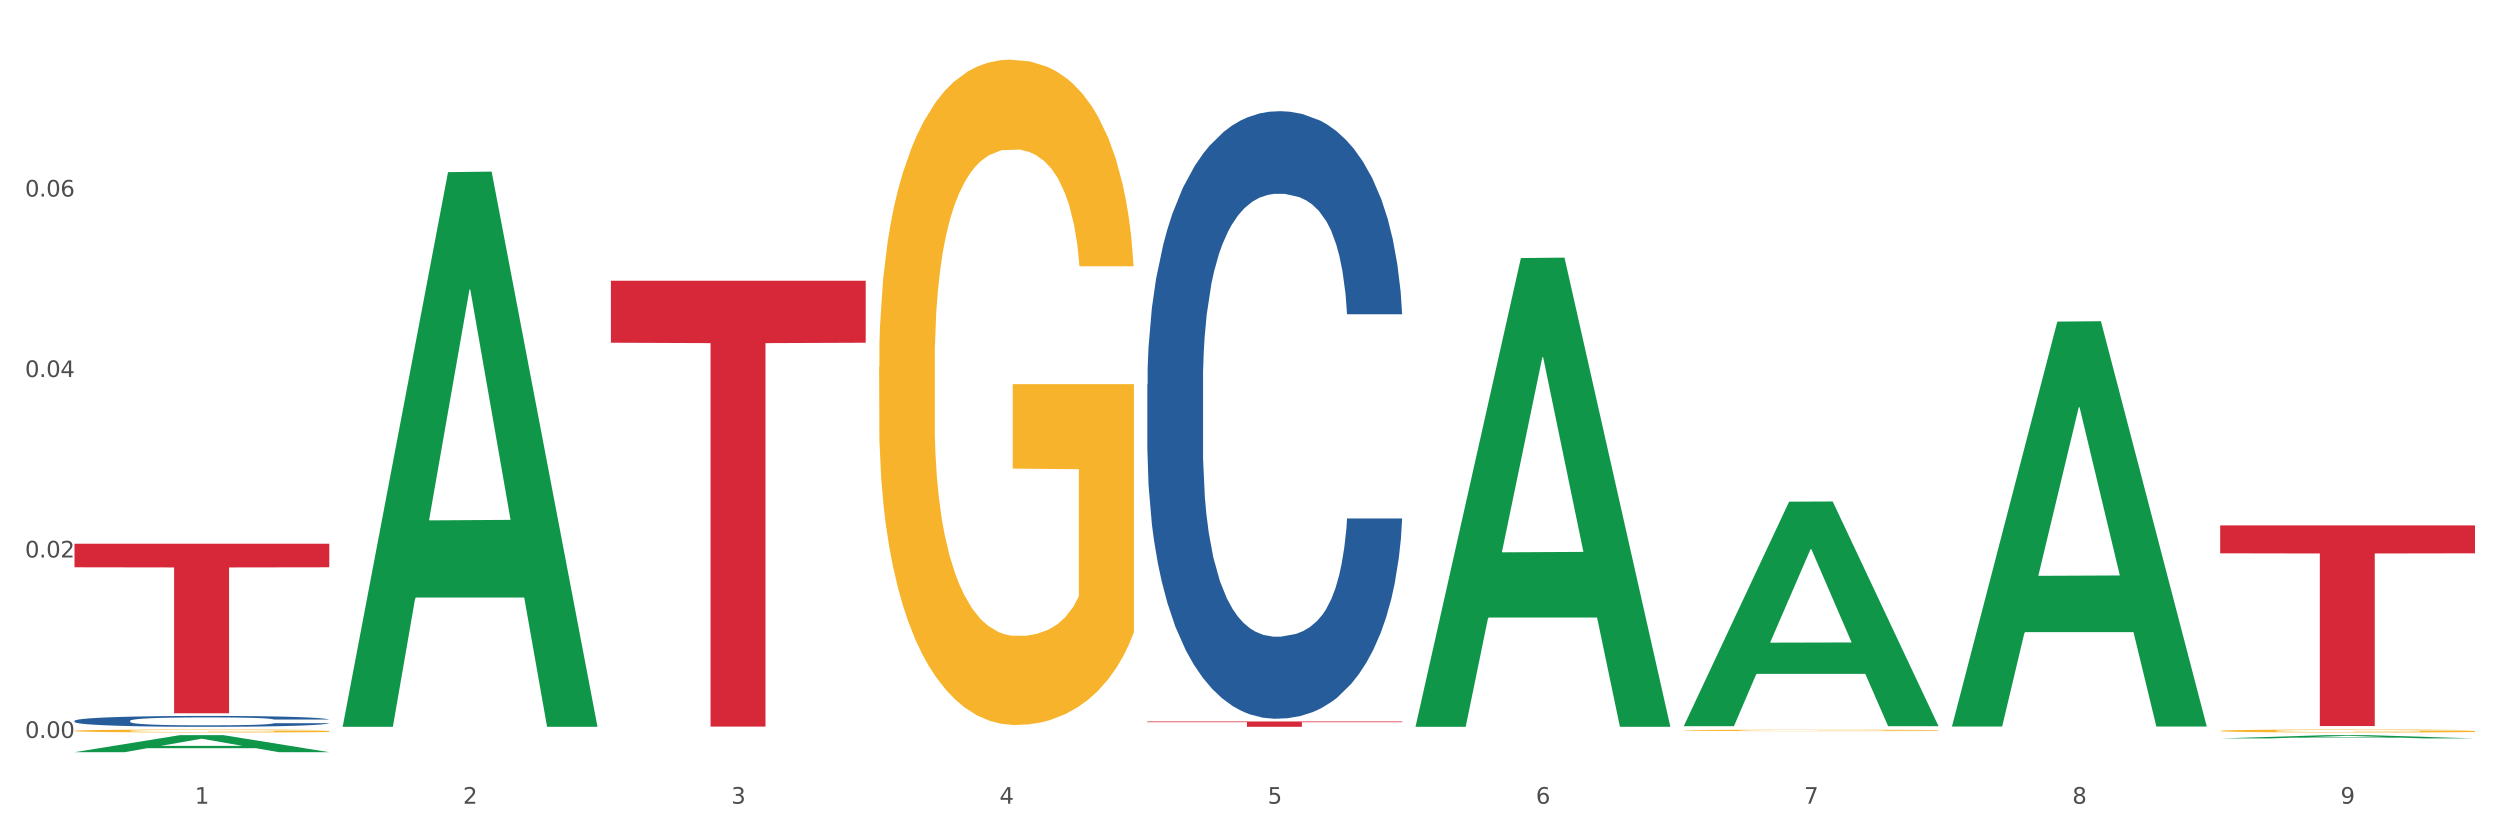
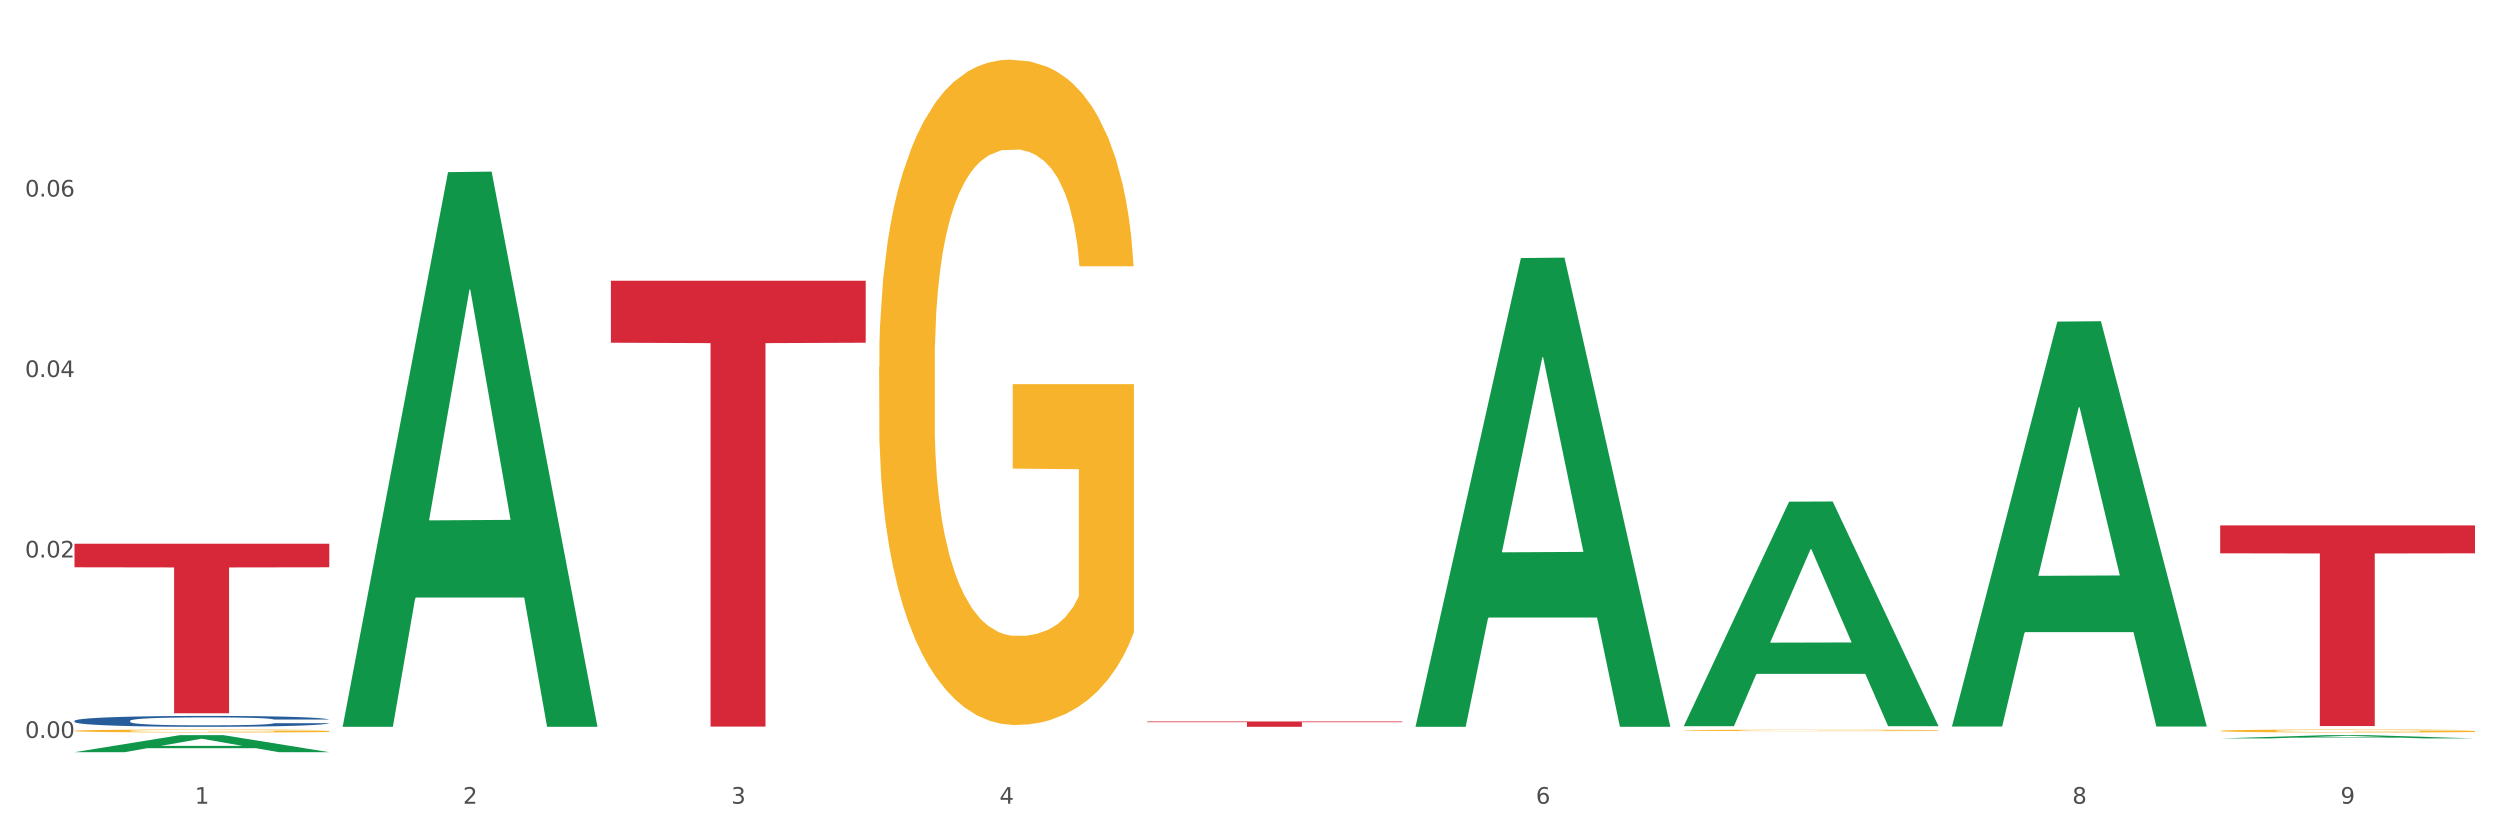
<svg xmlns="http://www.w3.org/2000/svg" xmlns:xlink="http://www.w3.org/1999/xlink" width="1080pt" height="360pt" viewBox="0 0 1080 360" version="1.1">
  <rect x="0" y="0" width="1080" height="360" fill="#333333" stroke="none" />
  <defs>
    <style type="text/css">*{stroke-linejoin: round; stroke-linecap: butt}</style>
  </defs>
  <g id="figure_1">
    <g id="patch_1">
      <path d="M 0 360  L 1080 360  L 1080 0  L 0 0  z " style="fill: #ffffff; stroke: #ffffff; stroke-linejoin: miter" />
    </g>
    <g id="axes_1">
      <g id="matplotlib.axis_1">
        <g id="xtick_1">
          <g id="text_1">
            <g style="fill: #4d4d4d" transform="translate(84.159 347.204) scale(0.096 -0.096)">
              <defs>
                <path id="DejaVuSans-31" d="M 794 531  L 1825 531  L 1825 4091  L 703 3866  L 703 4441  L 1819 4666  L 2450 4666  L 2450 531  L 3481 531  L 3481 0  L 794 0  L 794 531  z " transform="scale(0.016)" />
              </defs>
              <use xlink:href="#DejaVuSans-31" />
            </g>
          </g>
        </g>
        <g id="xtick_2">
          <g id="text_2">
            <g style="fill: #4d4d4d" transform="translate(200.027 347.204) scale(0.096 -0.096)">
              <defs>
                <path id="DejaVuSans-32" d="M 1228 531  L 3431 531  L 3431 0  L 469 0  L 469 531  Q 828 903 1448 1529  Q 2069 2156 2228 2338  Q 2531 2678 2651 2914  Q 2772 3150 2772 3378  Q 2772 3750 2511 3984  Q 2250 4219 1831 4219  Q 1534 4219 1204 4116  Q 875 4013 500 3803  L 500 4441  Q 881 4594 1212 4672  Q 1544 4750 1819 4750  Q 2544 4750 2975 4387  Q 3406 4025 3406 3419  Q 3406 3131 3298 2873  Q 3191 2616 2906 2266  Q 2828 2175 2409 1742  Q 1991 1309 1228 531  z " transform="scale(0.016)" />
              </defs>
              <use xlink:href="#DejaVuSans-32" />
            </g>
          </g>
        </g>
        <g id="xtick_3">
          <g id="text_3">
            <g style="fill: #4d4d4d" transform="translate(315.896 347.204) scale(0.096 -0.096)">
              <defs>
                <path id="DejaVuSans-33" d="M 2597 2516  Q 3050 2419 3304 2112  Q 3559 1806 3559 1356  Q 3559 666 3084 287  Q 2609 -91 1734 -91  Q 1441 -91 1130 -33  Q 819 25 488 141  L 488 750  Q 750 597 1062 519  Q 1375 441 1716 441  Q 2309 441 2620 675  Q 2931 909 2931 1356  Q 2931 1769 2642 2001  Q 2353 2234 1838 2234  L 1294 2234  L 1294 2753  L 1863 2753  Q 2328 2753 2575 2939  Q 2822 3125 2822 3475  Q 2822 3834 2567 4026  Q 2313 4219 1838 4219  Q 1578 4219 1281 4162  Q 984 4106 628 3988  L 628 4550  Q 988 4650 1302 4700  Q 1616 4750 1894 4750  Q 2613 4750 3031 4423  Q 3450 4097 3450 3541  Q 3450 3153 3228 2886  Q 3006 2619 2597 2516  z " transform="scale(0.016)" />
              </defs>
              <use xlink:href="#DejaVuSans-33" />
            </g>
          </g>
        </g>
        <g id="xtick_4">
          <g id="text_4">
            <g style="fill: #4d4d4d" transform="translate(431.765 347.204) scale(0.096 -0.096)">
              <defs>
                <path id="DejaVuSans-34" d="M 2419 4116  L 825 1625  L 2419 1625  L 2419 4116  z M 2253 4666  L 3047 4666  L 3047 1625  L 3713 1625  L 3713 1100  L 3047 1100  L 3047 0  L 2419 0  L 2419 1100  L 313 1100  L 313 1709  L 2253 4666  z " transform="scale(0.016)" />
              </defs>
              <use xlink:href="#DejaVuSans-34" />
            </g>
          </g>
        </g>
        <g id="xtick_5">
          <g id="text_5">
            <g style="fill: #4d4d4d" transform="translate(547.634 347.204) scale(0.096 -0.096)">
              <defs>
-                 <path id="DejaVuSans-35" d="M 691 4666  L 3169 4666  L 3169 4134  L 1269 4134  L 1269 2991  Q 1406 3038 1543 3061  Q 1681 3084 1819 3084  Q 2600 3084 3056 2656  Q 3513 2228 3513 1497  Q 3513 744 3044 326  Q 2575 -91 1722 -91  Q 1428 -91 1123 -41  Q 819 9 494 109  L 494 744  Q 775 591 1075 516  Q 1375 441 1709 441  Q 2250 441 2565 725  Q 2881 1009 2881 1497  Q 2881 1984 2565 2268  Q 2250 2553 1709 2553  Q 1456 2553 1204 2497  Q 953 2441 691 2322  L 691 4666  z " transform="scale(0.016)" />
-               </defs>
+                 </defs>
              <use xlink:href="#DejaVuSans-35" />
            </g>
          </g>
        </g>
        <g id="xtick_6">
          <g id="text_6">
            <g style="fill: #4d4d4d" transform="translate(663.502 347.204) scale(0.096 -0.096)">
              <defs>
                <path id="DejaVuSans-36" d="M 2113 2584  Q 1688 2584 1439 2293  Q 1191 2003 1191 1497  Q 1191 994 1439 701  Q 1688 409 2113 409  Q 2538 409 2786 701  Q 3034 994 3034 1497  Q 3034 2003 2786 2293  Q 2538 2584 2113 2584  z M 3366 4563  L 3366 3988  Q 3128 4100 2886 4159  Q 2644 4219 2406 4219  Q 1781 4219 1451 3797  Q 1122 3375 1075 2522  Q 1259 2794 1537 2939  Q 1816 3084 2150 3084  Q 2853 3084 3261 2657  Q 3669 2231 3669 1497  Q 3669 778 3244 343  Q 2819 -91 2113 -91  Q 1303 -91 875 529  Q 447 1150 447 2328  Q 447 3434 972 4092  Q 1497 4750 2381 4750  Q 2619 4750 2861 4703  Q 3103 4656 3366 4563  z " transform="scale(0.016)" />
              </defs>
              <use xlink:href="#DejaVuSans-36" />
            </g>
          </g>
        </g>
        <g id="xtick_7">
          <g id="text_7">
            <g style="fill: #4d4d4d" transform="translate(779.371 347.204) scale(0.096 -0.096)">
              <defs>
-                 <path id="DejaVuSans-37" d="M 525 4666  L 3525 4666  L 3525 4397  L 1831 0  L 1172 0  L 2766 4134  L 525 4134  L 525 4666  z " transform="scale(0.016)" />
-               </defs>
+                 </defs>
              <use xlink:href="#DejaVuSans-37" />
            </g>
          </g>
        </g>
        <g id="xtick_8">
          <g id="text_8">
            <g style="fill: #4d4d4d" transform="translate(895.24 347.204) scale(0.096 -0.096)">
              <defs>
                <path id="DejaVuSans-38" d="M 2034 2216  Q 1584 2216 1326 1975  Q 1069 1734 1069 1313  Q 1069 891 1326 650  Q 1584 409 2034 409  Q 2484 409 2743 651  Q 3003 894 3003 1313  Q 3003 1734 2745 1975  Q 2488 2216 2034 2216  z M 1403 2484  Q 997 2584 770 2862  Q 544 3141 544 3541  Q 544 4100 942 4425  Q 1341 4750 2034 4750  Q 2731 4750 3128 4425  Q 3525 4100 3525 3541  Q 3525 3141 3298 2862  Q 3072 2584 2669 2484  Q 3125 2378 3379 2068  Q 3634 1759 3634 1313  Q 3634 634 3220 271  Q 2806 -91 2034 -91  Q 1263 -91 848 271  Q 434 634 434 1313  Q 434 1759 690 2068  Q 947 2378 1403 2484  z M 1172 3481  Q 1172 3119 1398 2916  Q 1625 2713 2034 2713  Q 2441 2713 2670 2916  Q 2900 3119 2900 3481  Q 2900 3844 2670 4047  Q 2441 4250 2034 4250  Q 1625 4250 1398 4047  Q 1172 3844 1172 3481  z " transform="scale(0.016)" />
              </defs>
              <use xlink:href="#DejaVuSans-38" />
            </g>
          </g>
        </g>
        <g id="xtick_9">
          <g id="text_9">
            <g style="fill: #4d4d4d" transform="translate(1011.108 347.204) scale(0.096 -0.096)">
              <defs>
                <path id="DejaVuSans-39" d="M 703 97  L 703 672  Q 941 559 1184 500  Q 1428 441 1663 441  Q 2288 441 2617 861  Q 2947 1281 2994 2138  Q 2813 1869 2534 1725  Q 2256 1581 1919 1581  Q 1219 1581 811 2004  Q 403 2428 403 3163  Q 403 3881 828 4315  Q 1253 4750 1959 4750  Q 2769 4750 3195 4129  Q 3622 3509 3622 2328  Q 3622 1225 3098 567  Q 2575 -91 1691 -91  Q 1453 -91 1209 -44  Q 966 3 703 97  z M 1959 2075  Q 2384 2075 2632 2365  Q 2881 2656 2881 3163  Q 2881 3666 2632 3958  Q 2384 4250 1959 4250  Q 1534 4250 1286 3958  Q 1038 3666 1038 3163  Q 1038 2656 1286 2365  Q 1534 2075 1959 2075  z " transform="scale(0.016)" />
              </defs>
              <use xlink:href="#DejaVuSans-39" />
            </g>
          </g>
        </g>
        <g id="xtick_10" />
        <g id="xtick_11" />
        <g id="xtick_12" />
        <g id="xtick_13" />
        <g id="xtick_14" />
        <g id="xtick_15" />
        <g id="xtick_16" />
        <g id="xtick_17" />
      </g>
      <g id="matplotlib.axis_2">
        <g id="ytick_1">
          <g id="text_10">
            <g style="fill: #4d4d4d" transform="translate(10.8 318.79) scale(0.096 -0.096)">
              <defs>
                <path id="DejaVuSans-30" d="M 2034 4250  Q 1547 4250 1301 3770  Q 1056 3291 1056 2328  Q 1056 1369 1301 889  Q 1547 409 2034 409  Q 2525 409 2770 889  Q 3016 1369 3016 2328  Q 3016 3291 2770 3770  Q 2525 4250 2034 4250  z M 2034 4750  Q 2819 4750 3233 4129  Q 3647 3509 3647 2328  Q 3647 1150 3233 529  Q 2819 -91 2034 -91  Q 1250 -91 836 529  Q 422 1150 422 2328  Q 422 3509 836 4129  Q 1250 4750 2034 4750  z " transform="scale(0.016)" />
                <path id="DejaVuSans-2e" d="M 684 794  L 1344 794  L 1344 0  L 684 0  L 684 794  z " transform="scale(0.016)" />
              </defs>
              <use xlink:href="#DejaVuSans-30" />
              <use xlink:href="#DejaVuSans-2e" transform="translate(63.623 0)" />
              <use xlink:href="#DejaVuSans-30" transform="translate(95.41 0)" />
              <use xlink:href="#DejaVuSans-30" transform="translate(159.033 0)" />
            </g>
          </g>
        </g>
        <g id="ytick_2">
          <g id="text_11">
            <g style="fill: #4d4d4d" transform="translate(10.8 240.832) scale(0.096 -0.096)">
              <use xlink:href="#DejaVuSans-30" />
              <use xlink:href="#DejaVuSans-2e" transform="translate(63.623 0)" />
              <use xlink:href="#DejaVuSans-30" transform="translate(95.41 0)" />
              <use xlink:href="#DejaVuSans-32" transform="translate(159.033 0)" />
            </g>
          </g>
        </g>
        <g id="ytick_3">
          <g id="text_12">
            <g style="fill: #4d4d4d" transform="translate(10.8 162.874) scale(0.096 -0.096)">
              <use xlink:href="#DejaVuSans-30" />
              <use xlink:href="#DejaVuSans-2e" transform="translate(63.623 0)" />
              <use xlink:href="#DejaVuSans-30" transform="translate(95.41 0)" />
              <use xlink:href="#DejaVuSans-34" transform="translate(159.033 0)" />
            </g>
          </g>
        </g>
        <g id="ytick_4">
          <g id="text_13">
            <g style="fill: #4d4d4d" transform="translate(10.8 84.916) scale(0.096 -0.096)">
              <use xlink:href="#DejaVuSans-30" />
              <use xlink:href="#DejaVuSans-2e" transform="translate(63.623 0)" />
              <use xlink:href="#DejaVuSans-30" transform="translate(95.41 0)" />
              <use xlink:href="#DejaVuSans-36" transform="translate(159.033 0)" />
            </g>
          </g>
        </g>
        <g id="ytick_5" />
        <g id="ytick_6" />
        <g id="ytick_7" />
        <g id="ytick_8" />
      </g>
      <g id="PolyCollection_1">
        <path d="M 32.175 324.936  L 32.288 324.929  L 77.68 317.589  L 96.518 317.582  L 142.25 324.95  L 120.462 324.95  L 110.589 323.234  L 63.722 323.234  L 63.382 323.262  L 53.85 324.95  L 32.175 324.95  L 32.175 324.936  L 69.623 322.21  L 104.689 322.203  L 87.326 319.153  L 87.099 319.139  L 86.872 319.16  L 69.51 322.203  L 69.623 322.21  L 32.175 324.936  z " clip-path="url(#pcaba172426)" style="fill: #109648" />
        <path d="M 727.387 315.524  L 727.517 315.523  L 727.517 315.503  L 727.777 315.485  L 729.077 315.442  L 731.026 315.407  L 732.456 315.388  L 733.885 315.372  L 735.575 315.357  L 737.654 315.341  L 741.423 315.317  L 743.762 315.305  L 746.621 315.293  L 751.82 315.275  L 755.588 315.264  L 759.487 315.256  L 765.855 315.245  L 770.014 315.241  L 774.432 315.237  L 779.761 315.235  L 783.789 315.235  L 792.627 315.236  L 800.164 315.241  L 803.803 315.245  L 808.482 315.252  L 810.951 315.257  L 814.98 315.266  L 819.138 315.278  L 821.997 315.288  L 826.286 315.308  L 829.535 315.327  L 832.524 315.351  L 834.084 315.368  L 835.253 315.383  L 836.293 315.401  L 837.333 315.429  L 813.94 315.429  L 813.03 315.409  L 811.601 315.39  L 809.521 315.372  L 807.702 315.36  L 804.583 315.346  L 801.724 315.337  L 798.735 315.33  L 795.096 315.324  L 792.237 315.321  L 788.208 315.319  L 780.281 315.32  L 774.952 315.324  L 771.313 315.33  L 768.974 315.335  L 766.895 315.341  L 764.556 315.349  L 761.826 315.361  L 759.877 315.372  L 757.928 315.385  L 756.368 315.399  L 754.939 315.415  L 753.769 315.432  L 752.859 315.45  L 752.08 315.472  L 751.43 315.508  L 751.43 315.586  L 751.69 315.604  L 752.339 315.627  L 753.119 315.645  L 754.419 315.666  L 755.588 315.68  L 757.798 315.701  L 760.267 315.718  L 762.216 315.729  L 764.166 315.738  L 767.545 315.751  L 771.313 315.761  L 774.562 315.767  L 778.981 315.773  L 781.97 315.775  L 784.569 315.776  L 790.937 315.776  L 795.486 315.775  L 800.554 315.771  L 804.453 315.765  L 807.702 315.759  L 811.341 315.749  L 813.68 315.739  L 813.68 315.62  L 785.089 315.619  L 785.089 315.54  L 837.463 315.54  L 837.463 315.773  L 835.253 315.785  L 832.784 315.796  L 830.185 315.805  L 826.286 315.817  L 821.608 315.829  L 817.449 315.837  L 813.03 315.844  L 807.832 315.85  L 801.074 315.856  L 796.915 315.858  L 791.717 315.86  L 785.609 315.86  L 780.281 315.859  L 775.082 315.856  L 769.624 315.851  L 764.296 315.844  L 760.267 315.836  L 756.238 315.827  L 751.95 315.815  L 748.571 315.804  L 745.971 315.793  L 743.112 315.78  L 739.993 315.763  L 737.654 315.748  L 735.575 315.732  L 733.365 315.711  L 731.806 315.693  L 730.246 315.671  L 729.337 315.655  L 728.297 315.629  L 727.517 315.593  L 727.387 315.524  z " clip-path="url(#pcaba172426)" style="fill: #f7b32b" />
        <path d="M 959.125 315.736  L 959.255 315.735  L 959.255 315.693  L 959.515 315.657  L 960.814 315.569  L 962.764 315.496  L 964.193 315.457  L 965.623 315.425  L 967.312 315.394  L 969.391 315.361  L 973.16 315.313  L 975.5 315.288  L 978.359 315.262  L 983.557 315.225  L 987.326 315.203  L 991.225 315.186  L 997.593 315.165  L 1001.751 315.155  L 1006.17 315.148  L 1011.498 315.144  L 1015.527 315.142  L 1024.364 315.146  L 1031.902 315.156  L 1035.541 315.165  L 1040.219 315.179  L 1042.688 315.188  L 1046.717 315.207  L 1050.876 315.232  L 1053.735 315.253  L 1058.024 315.293  L 1061.273 315.333  L 1064.262 315.382  L 1065.821 315.416  L 1066.991 315.448  L 1068.03 315.484  L 1069.07 315.542  L 1045.677 315.542  L 1044.768 315.5  L 1043.338 315.462  L 1041.259 315.424  L 1039.439 315.401  L 1036.32 315.371  L 1033.461 315.353  L 1030.472 315.338  L 1026.833 315.327  L 1023.974 315.321  L 1019.946 315.316  L 1012.018 315.317  L 1006.69 315.327  L 1003.051 315.338  L 1000.712 315.349  L 998.632 315.361  L 996.293 315.377  L 993.564 315.402  L 991.614 315.424  L 989.665 315.452  L 988.106 315.481  L 986.676 315.513  L 985.506 315.549  L 984.597 315.585  L 983.817 315.63  L 983.167 315.704  L 983.167 315.864  L 983.427 315.901  L 984.077 315.949  L 984.857 315.985  L 986.156 316.029  L 987.326 316.058  L 989.535 316.1  L 992.004 316.136  L 993.954 316.158  L 995.903 316.177  L 999.282 316.203  L 1003.051 316.224  L 1006.3 316.237  L 1010.718 316.248  L 1013.708 316.253  L 1016.307 316.255  L 1022.675 316.255  L 1027.223 316.252  L 1032.292 316.244  L 1036.19 316.233  L 1039.439 316.22  L 1043.078 316.199  L 1045.418 316.179  L 1045.418 315.934  L 1016.827 315.933  L 1016.827 315.769  L 1069.2 315.769  L 1069.2 316.248  L 1066.991 316.273  L 1064.521 316.295  L 1061.922 316.315  L 1058.024 316.34  L 1053.345 316.363  L 1049.186 316.38  L 1044.768 316.394  L 1039.569 316.407  L 1032.811 316.419  L 1028.653 316.423  L 1023.454 316.427  L 1017.346 316.428  L 1012.018 316.426  L 1006.82 316.42  L 1001.361 316.409  L 996.033 316.394  L 992.004 316.379  L 987.976 316.36  L 983.687 316.335  L 980.308 316.312  L 977.709 316.291  L 974.85 316.264  L 971.731 316.228  L 969.391 316.197  L 967.312 316.164  L 965.103 316.122  L 963.543 316.085  L 961.984 316.039  L 961.074 316.005  L 960.034 315.952  L 959.255 315.878  L 959.125 315.736  z " clip-path="url(#pcaba172426)" style="fill: #f7b32b" />
-         <path d="M 495.65 165.964  L 495.78 165.724  L 495.78 159.012  L 496.17 149.902  L 497.602 133.122  L 499.423 120.417  L 502.546 105.554  L 504.237 99.321  L 506.449 92.369  L 511.003 81.102  L 516.208 71.513  L 519.851 66.24  L 522.583 62.883  L 528.698 56.89  L 532.212 54.253  L 535.855 52.096  L 538.977 50.658  L 544.182 48.98  L 548.345 48.26  L 553.16 48.021  L 557.193 48.26  L 562.528 49.219  L 570.335 52.096  L 573.327 53.774  L 577.361 56.651  L 581.524 60.486  L 584.907 64.322  L 588.81 69.835  L 592.844 77.027  L 596.747 86.136  L 599.48 94.527  L 601.692 103.396  L 603.643 114.184  L 605.075 125.93  L 605.725 135.759  L 581.915 135.759  L 581.264 126.889  L 579.963 117.3  L 578.662 110.828  L 577.23 105.554  L 575.019 99.561  L 573.067 95.725  L 569.814 91.171  L 566.821 88.294  L 564.349 86.616  L 561.357 85.178  L 554.981 83.739  L 550.427 83.739  L 547.565 84.219  L 544.052 85.417  L 541.059 87.095  L 537.546 89.972  L 534.814 93.088  L 532.081 97.164  L 530.52 100.04  L 528.178 105.314  L 526.617 109.629  L 524.535 117.06  L 523.364 122.334  L 521.282 135.998  L 520.371 146.067  L 519.981 153.019  L 519.721 160.69  L 519.721 198.086  L 520.501 214.867  L 521.152 222.058  L 522.193 230.209  L 524.145 240.757  L 527.007 251.065  L 530 258.496  L 532.472 263.051  L 534.814 266.407  L 537.156 269.044  L 540.018 271.441  L 542.36 272.879  L 545.873 274.318  L 550.037 275.037  L 553.29 275.037  L 559.925 273.838  L 562.918 272.64  L 565.781 270.962  L 568.903 268.325  L 571.375 265.448  L 572.807 263.291  L 575.149 258.736  L 576.97 253.941  L 578.532 248.428  L 579.573 243.633  L 580.744 236.442  L 581.654 228.291  L 581.915 223.976  L 605.725 223.976  L 605.205 232.606  L 604.294 240.996  L 602.472 252.263  L 601.041 258.736  L 598.829 266.647  L 596.487 273.359  L 593.234 280.79  L 590.242 286.304  L 587.119 291.098  L 583.736 295.413  L 577.621 301.406  L 575.409 303.084  L 570.725 305.961  L 567.082 307.639  L 561.747 309.317  L 556.282 310.276  L 550.557 310.516  L 545.483 310.036  L 539.888 308.598  L 536.375 307.16  L 532.472 305.002  L 527.918 301.646  L 523.624 297.571  L 519.591 292.776  L 515.817 287.263  L 512.304 281.03  L 507.75 270.722  L 504.367 260.654  L 501.895 251.304  L 500.204 243.394  L 498.512 233.325  L 497.602 226.373  L 496.17 209.593  L 495.65 194.011  L 495.65 165.964  z " clip-path="url(#pcaba172426)" style="fill: #255c99" />
        <path d="M 32.175 311.392  L 32.305 311.388  L 32.305 311.268  L 32.695 311.104  L 34.127 310.804  L 35.948 310.576  L 39.071 310.309  L 40.762 310.197  L 42.974 310.073  L 47.528 309.871  L 52.733 309.699  L 56.376 309.604  L 59.108 309.544  L 65.224 309.436  L 68.737 309.389  L 72.38 309.35  L 75.503 309.325  L 80.707 309.295  L 84.871 309.282  L 89.685 309.277  L 93.718 309.282  L 99.053 309.299  L 106.86 309.35  L 109.852 309.381  L 113.886 309.432  L 118.049 309.501  L 121.432 309.57  L 125.336 309.669  L 129.369 309.798  L 133.273 309.961  L 136.005 310.111  L 138.217 310.27  L 140.168 310.464  L 141.6 310.675  L 142.25 310.851  L 118.44 310.851  L 117.789 310.692  L 116.488 310.52  L 115.187 310.404  L 113.756 310.309  L 111.544 310.202  L 109.592 310.133  L 106.339 310.051  L 103.347 310  L 100.874 309.969  L 97.882 309.944  L 91.506 309.918  L 86.952 309.918  L 84.09 309.926  L 80.577 309.948  L 77.584 309.978  L 74.071 310.03  L 71.339 310.086  L 68.607 310.159  L 67.045 310.21  L 64.703 310.305  L 63.142 310.382  L 61.06 310.515  L 59.889 310.61  L 57.807 310.855  L 56.896 311.036  L 56.506 311.16  L 56.246 311.298  L 56.246 311.969  L 57.027 312.27  L 57.677 312.398  L 58.718 312.545  L 60.67 312.734  L 63.532 312.919  L 66.525 313.052  L 68.997 313.134  L 71.339 313.194  L 73.681 313.241  L 76.543 313.284  L 78.885 313.31  L 82.398 313.336  L 86.562 313.349  L 89.815 313.349  L 96.451 313.327  L 99.443 313.306  L 102.306 313.276  L 105.428 313.228  L 107.901 313.177  L 109.332 313.138  L 111.674 313.056  L 113.495 312.97  L 115.057 312.871  L 116.098 312.785  L 117.269 312.656  L 118.179 312.51  L 118.44 312.433  L 142.25 312.433  L 141.73 312.588  L 140.819 312.738  L 138.997 312.94  L 137.566 313.056  L 135.354 313.198  L 133.012 313.319  L 129.759 313.452  L 126.767 313.551  L 123.644 313.637  L 120.261 313.714  L 114.146 313.822  L 111.934 313.852  L 107.25 313.903  L 103.607 313.933  L 98.272 313.963  L 92.807 313.981  L 87.083 313.985  L 82.008 313.976  L 76.413 313.95  L 72.9 313.925  L 68.997 313.886  L 64.443 313.826  L 60.149 313.753  L 56.116 313.667  L 52.342 313.568  L 48.829 313.456  L 44.275 313.271  L 40.893 313.091  L 38.42 312.923  L 36.729 312.781  L 35.037 312.601  L 34.127 312.476  L 32.695 312.175  L 32.175 311.895  L 32.175 311.392  z " clip-path="url(#pcaba172426)" style="fill: #255c99" />
        <path d="M 32.175 234.89  L 142.25 234.89  L 142.25 245.067  L 98.951 245.136  L 98.951 308.12  L 75.214 308.12  L 75.214 245.136  L 32.175 245.067  L 32.175 234.959  L 32.175 234.89  z " clip-path="url(#pcaba172426)" style="fill: #d62839" />
        <path d="M 263.912 121.289  L 373.988 121.289  L 373.988 148.054  L 330.688 148.234  L 330.688 313.886  L 306.951 313.886  L 306.951 148.234  L 263.912 148.054  L 263.912 121.47  L 263.912 121.289  z " clip-path="url(#pcaba172426)" style="fill: #d62839" />
        <path d="M 495.65 311.673  L 605.725 311.673  L 605.725 311.994  L 562.425 311.997  L 562.425 313.985  L 538.689 313.985  L 538.689 311.997  L 495.65 311.994  L 495.65 311.675  L 495.65 311.673  z " clip-path="url(#pcaba172426)" style="fill: #d62839" />
        <path d="M 959.125 226.983  L 1069.2 226.983  L 1069.2 239.03  L 1025.9 239.111  L 1025.9 313.667  L 1002.164 313.667  L 1002.164 239.111  L 959.125 239.03  L 959.125 227.065  L 959.125 226.983  z " clip-path="url(#pcaba172426)" style="fill: #d62839" />
        <path d="M 379.781 158.596  L 379.911 158.334  L 379.911 148.883  L 380.171 140.744  L 381.471 121.055  L 383.42 104.779  L 384.85 96.116  L 386.279 89.028  L 387.969 81.939  L 390.048 74.589  L 393.817 63.825  L 396.156 58.312  L 399.015 52.537  L 404.213 44.136  L 407.982 39.411  L 411.881 35.473  L 418.249 30.747  L 422.408 28.647  L 426.826 27.072  L 432.155 26.022  L 436.183 25.759  L 445.021 26.547  L 452.558 28.91  L 456.197 30.747  L 460.876 33.898  L 463.345 35.998  L 467.374 40.198  L 471.532 45.711  L 474.391 50.437  L 478.68 59.362  L 481.929 68.288  L 484.918 79.314  L 486.477 86.927  L 487.647 94.015  L 488.687 102.154  L 489.726 115.017  L 466.334 115.017  L 465.424 105.829  L 463.995 97.166  L 461.915 88.765  L 460.096 83.515  L 456.977 76.951  L 454.118 72.751  L 451.129 69.601  L 447.49 66.976  L 444.631 65.663  L 440.602 64.613  L 432.674 64.875  L 427.346 66.976  L 423.707 69.601  L 421.368 71.964  L 419.289 74.589  L 416.949 78.264  L 414.22 83.777  L 412.271 88.765  L 410.322 95.066  L 408.762 101.366  L 407.332 108.717  L 406.163 116.592  L 405.253 124.731  L 404.473 134.706  L 403.824 151.245  L 403.824 187.211  L 404.083 195.349  L 404.733 206.113  L 405.513 214.251  L 406.813 223.964  L 407.982 230.527  L 410.192 239.978  L 412.661 247.854  L 414.61 252.842  L 416.56 257.042  L 419.938 262.818  L 423.707 267.543  L 426.956 270.431  L 431.375 273.056  L 434.364 274.106  L 436.963 274.631  L 443.331 274.631  L 447.88 273.844  L 452.948 272.006  L 456.847 269.643  L 460.096 266.755  L 463.735 262.03  L 466.074 257.567  L 466.074 202.7  L 437.483 202.437  L 437.483 165.947  L 489.856 165.947  L 489.856 273.056  L 487.647 278.569  L 485.178 283.557  L 482.579 288.02  L 478.68 293.533  L 474.001 298.783  L 469.843 302.459  L 465.424 305.609  L 460.226 308.497  L 453.468 311.122  L 449.309 312.172  L 444.111 312.959  L 438.003 313.222  L 432.674 312.697  L 427.476 311.384  L 422.018 309.022  L 416.69 305.609  L 412.661 302.196  L 408.632 297.996  L 404.343 292.483  L 400.964 287.232  L 398.365 282.507  L 395.506 276.469  L 392.387 268.593  L 390.048 261.505  L 387.969 254.154  L 385.759 244.704  L 384.2 236.565  L 382.64 226.327  L 381.731 218.714  L 380.691 206.9  L 379.911 190.361  L 379.781 158.596  z " clip-path="url(#pcaba172426)" style="fill: #f7b32b" />
        <path d="M 32.175 315.735  L 32.305 315.734  L 32.305 315.692  L 32.565 315.655  L 33.864 315.568  L 35.814 315.495  L 37.243 315.456  L 38.673 315.425  L 40.362 315.393  L 42.442 315.36  L 46.211 315.312  L 48.55 315.288  L 51.409 315.262  L 56.607 315.224  L 60.376 315.203  L 64.275 315.186  L 70.643 315.165  L 74.802 315.155  L 79.22 315.148  L 84.548 315.144  L 88.577 315.142  L 97.414 315.146  L 104.952 315.156  L 108.591 315.165  L 113.269 315.179  L 115.739 315.188  L 119.767 315.207  L 123.926 315.231  L 126.785 315.253  L 131.074 315.292  L 134.323 315.332  L 137.312 315.381  L 138.871 315.415  L 140.041 315.447  L 141.081 315.483  L 142.12 315.541  L 118.728 315.541  L 117.818 315.5  L 116.388 315.461  L 114.309 315.424  L 112.49 315.4  L 109.371 315.371  L 106.512 315.352  L 103.522 315.338  L 99.884 315.326  L 97.025 315.32  L 92.996 315.316  L 85.068 315.317  L 79.74 315.326  L 76.101 315.338  L 73.762 315.349  L 71.683 315.36  L 69.343 315.377  L 66.614 315.401  L 64.665 315.424  L 62.715 315.452  L 61.156 315.48  L 59.726 315.513  L 58.557 315.548  L 57.647 315.584  L 56.867 315.628  L 56.217 315.702  L 56.217 315.863  L 56.477 315.899  L 57.127 315.947  L 57.907 315.983  L 59.206 316.027  L 60.376 316.056  L 62.585 316.098  L 65.055 316.133  L 67.004 316.156  L 68.953 316.174  L 72.332 316.2  L 76.101 316.221  L 79.35 316.234  L 83.769 316.246  L 86.758 316.25  L 89.357 316.253  L 95.725 316.253  L 100.274 316.249  L 105.342 316.241  L 109.241 316.23  L 112.49 316.218  L 116.129 316.197  L 118.468 316.177  L 118.468 315.932  L 89.877 315.931  L 89.877 315.768  L 142.25 315.768  L 142.25 316.246  L 140.041 316.27  L 137.572 316.293  L 134.973 316.312  L 131.074 316.337  L 126.395 316.361  L 122.237 316.377  L 117.818 316.391  L 112.62 316.404  L 105.862 316.416  L 101.703 316.42  L 96.505 316.424  L 90.397 316.425  L 85.068 316.423  L 79.87 316.417  L 74.412 316.406  L 69.083 316.391  L 65.055 316.376  L 61.026 316.357  L 56.737 316.332  L 53.358 316.309  L 50.759 316.288  L 47.9 316.261  L 44.781 316.226  L 42.442 316.194  L 40.362 316.161  L 38.153 316.119  L 36.594 316.083  L 35.034 316.037  L 34.124 316.003  L 33.085 315.951  L 32.305 315.877  L 32.175 315.735  z " clip-path="url(#pcaba172426)" style="fill: #f7b32b" />
        <path d="M 148.044 313.534  L 148.157 313.309  L 193.549 74.362  L 212.387 74.137  L 258.119 313.985  L 236.331 313.985  L 226.458 258.133  L 179.591 258.133  L 179.251 259.034  L 169.718 313.985  L 148.044 313.985  L 148.044 313.534  L 185.492 224.802  L 220.557 224.577  L 203.195 125.26  L 202.968 124.809  L 202.741 125.485  L 185.379 224.577  L 185.492 224.802  L 148.044 313.534  z " clip-path="url(#pcaba172426)" style="fill: #109648" />
        <path d="M 611.519 313.583  L 611.632 313.393  L 657.024 111.478  L 675.862 111.288  L 721.594 313.964  L 699.806 313.964  L 689.933 266.768  L 643.066 266.768  L 642.725 267.529  L 633.193 313.964  L 611.519 313.964  L 611.519 313.583  L 648.967 238.602  L 684.032 238.412  L 666.67 154.487  L 666.443 154.106  L 666.216 154.677  L 648.853 238.412  L 648.967 238.602  L 611.519 313.583  z " clip-path="url(#pcaba172426)" style="fill: #109648" />
        <path d="M 959.125 318.993  L 959.238 318.992  L 1004.63 317.587  L 1023.468 317.585  L 1069.2 318.996  L 1047.412 318.996  L 1037.539 318.668  L 990.672 318.668  L 990.332 318.673  L 980.799 318.996  L 959.125 318.996  L 959.125 318.993  L 996.573 318.472  L 1031.638 318.47  L 1014.276 317.886  L 1014.049 317.883  L 1013.822 317.887  L 996.46 318.47  L 996.573 318.472  L 959.125 318.993  z " clip-path="url(#pcaba172426)" style="fill: #109648" />
        <path d="M 843.256 313.542  L 843.369 313.378  L 888.761 138.927  L 907.599 138.762  L 953.331 313.871  L 931.543 313.871  L 921.67 273.094  L 874.803 273.094  L 874.463 273.752  L 864.931 313.871  L 843.256 313.871  L 843.256 313.542  L 880.704 248.76  L 915.77 248.596  L 898.407 176.086  L 898.18 175.757  L 897.953 176.25  L 880.591 248.596  L 880.704 248.76  L 843.256 313.542  z " clip-path="url(#pcaba172426)" style="fill: #109648" />
        <path d="M 727.387 313.548  L 727.501 313.457  L 772.893 216.726  L 791.73 216.634  L 837.463 313.73  L 815.674 313.73  L 805.802 291.12  L 758.935 291.12  L 758.594 291.485  L 749.062 313.73  L 727.387 313.73  L 727.387 313.548  L 764.836 277.627  L 799.901 277.536  L 782.538 237.33  L 782.311 237.148  L 782.084 237.421  L 764.722 277.536  L 764.836 277.627  L 727.387 313.548  z " clip-path="url(#pcaba172426)" style="fill: #109648" />
      </g>
    </g>
  </g>
  <defs>
    <clipPath id="pcaba172426">
      <rect x="32.175" y="10.8" width="1037.025" height="329.109" />
    </clipPath>
  </defs>
</svg>